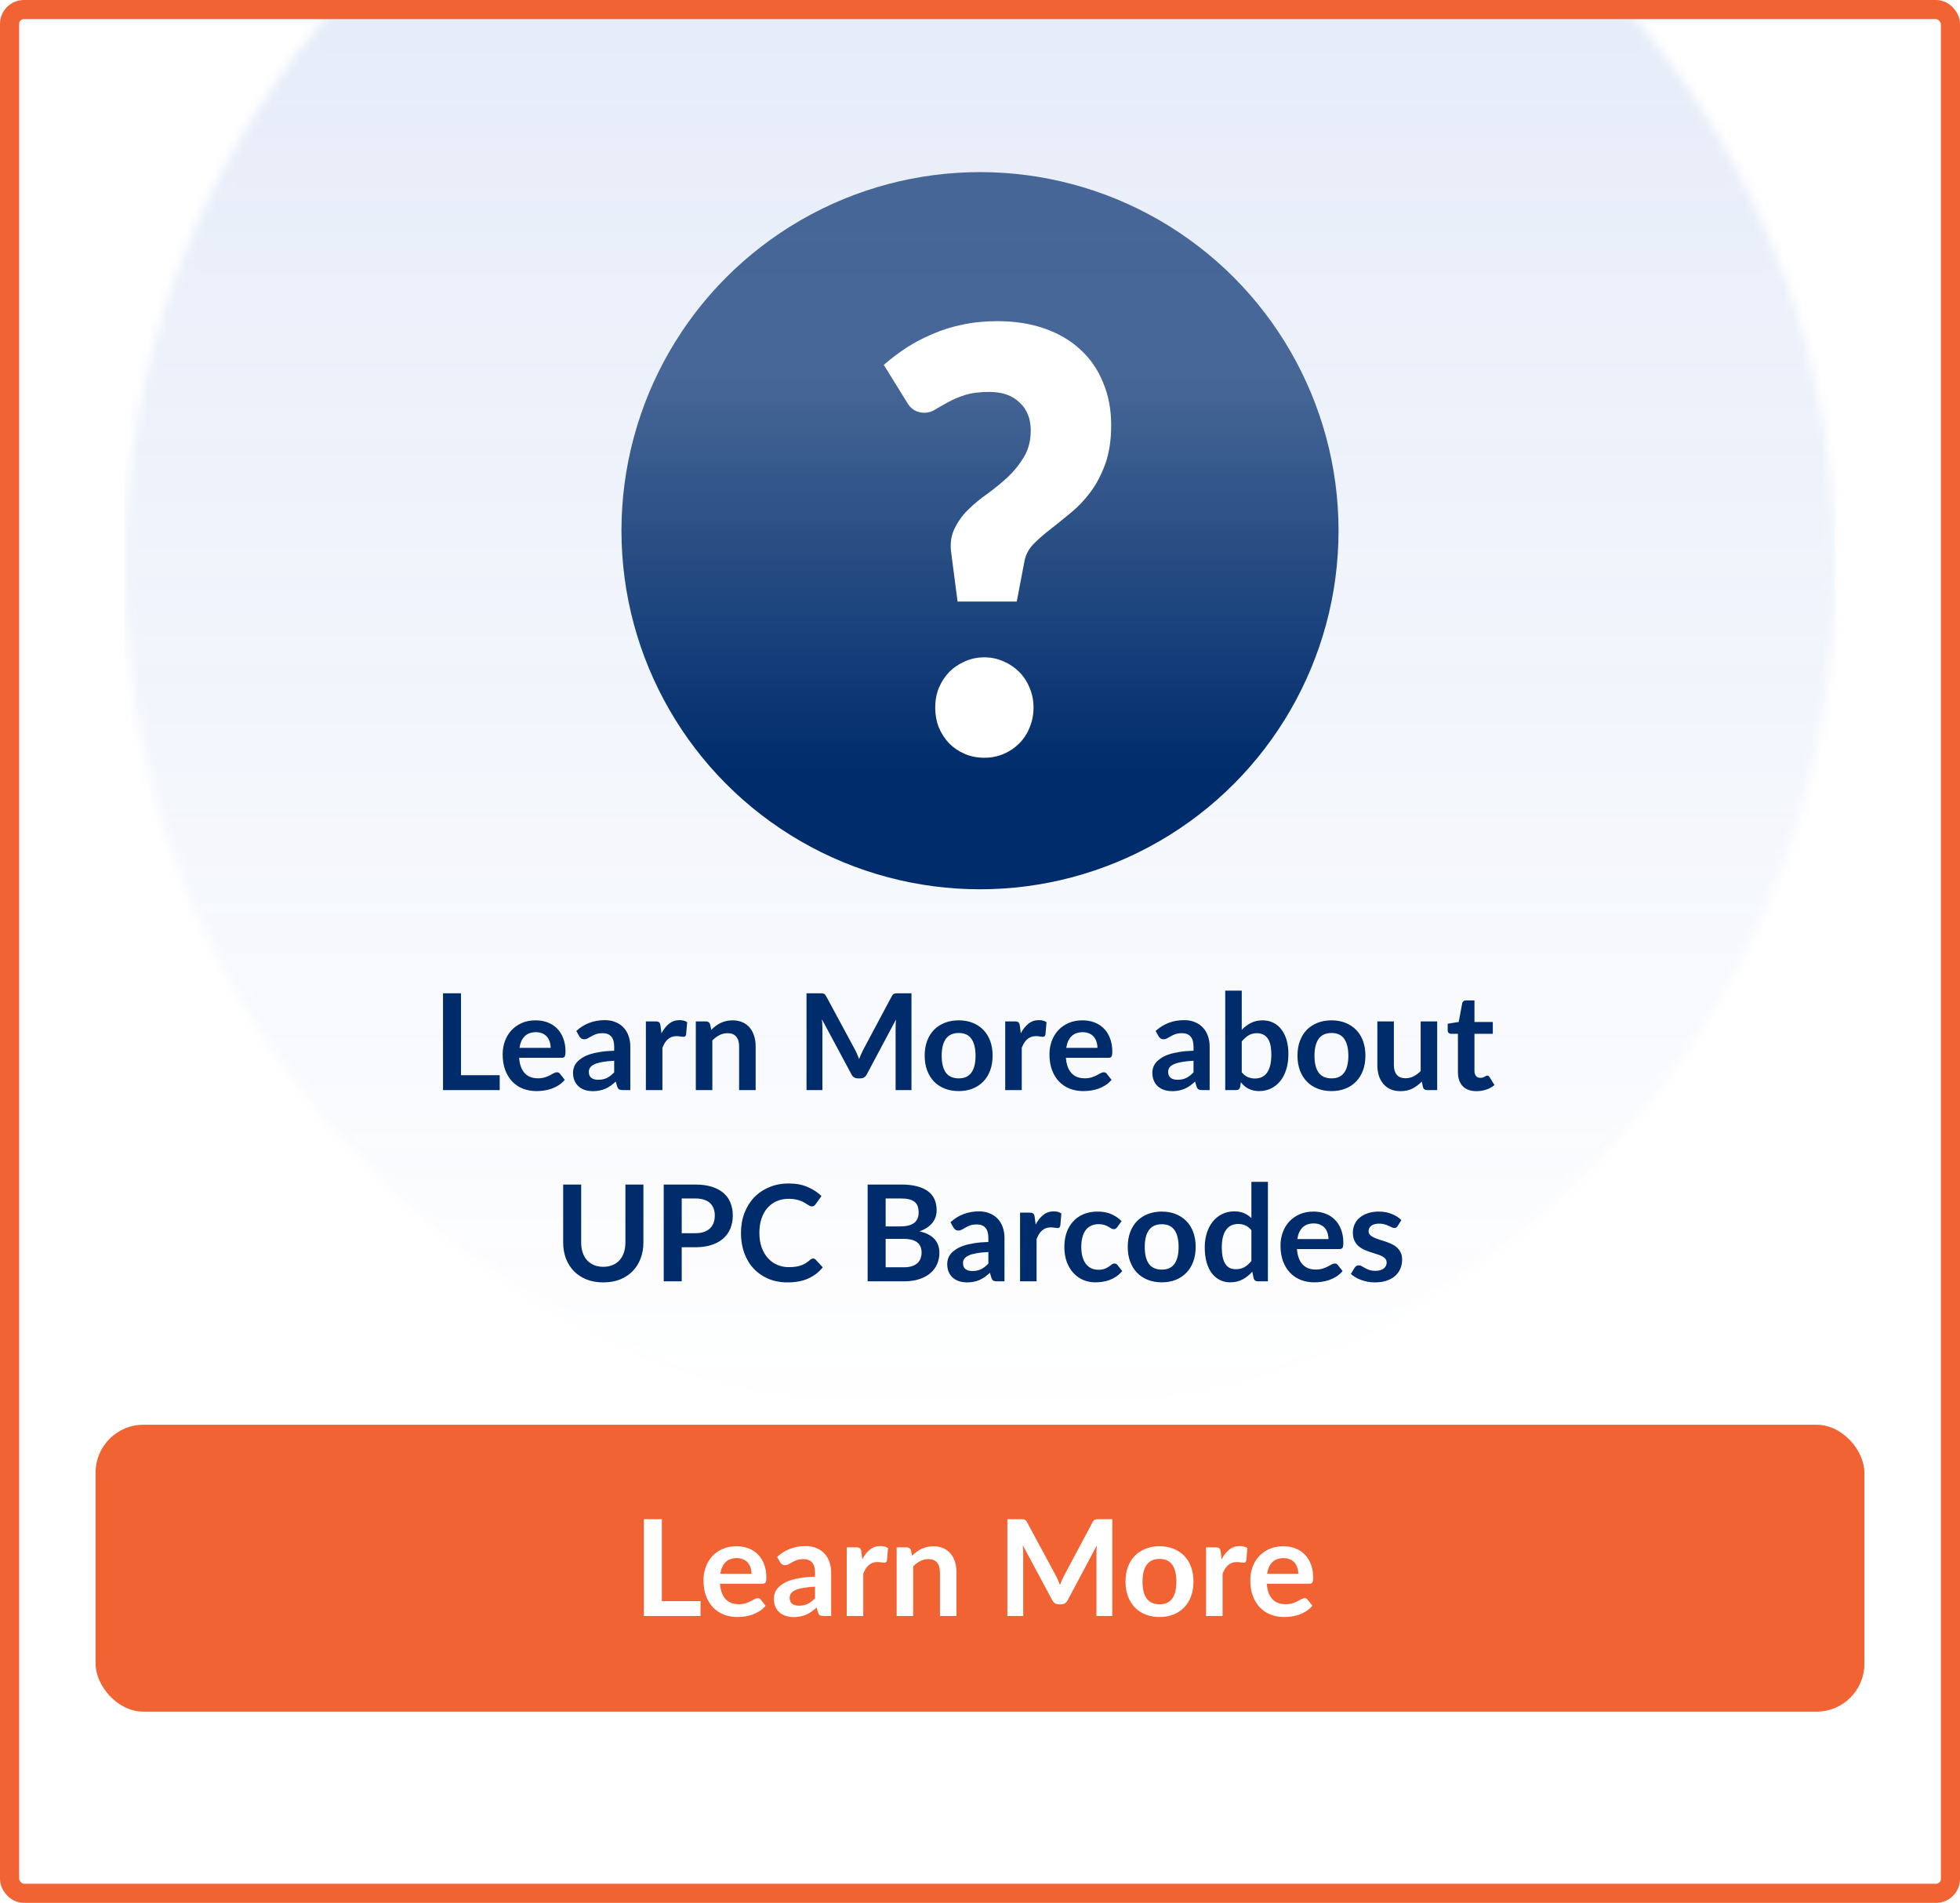
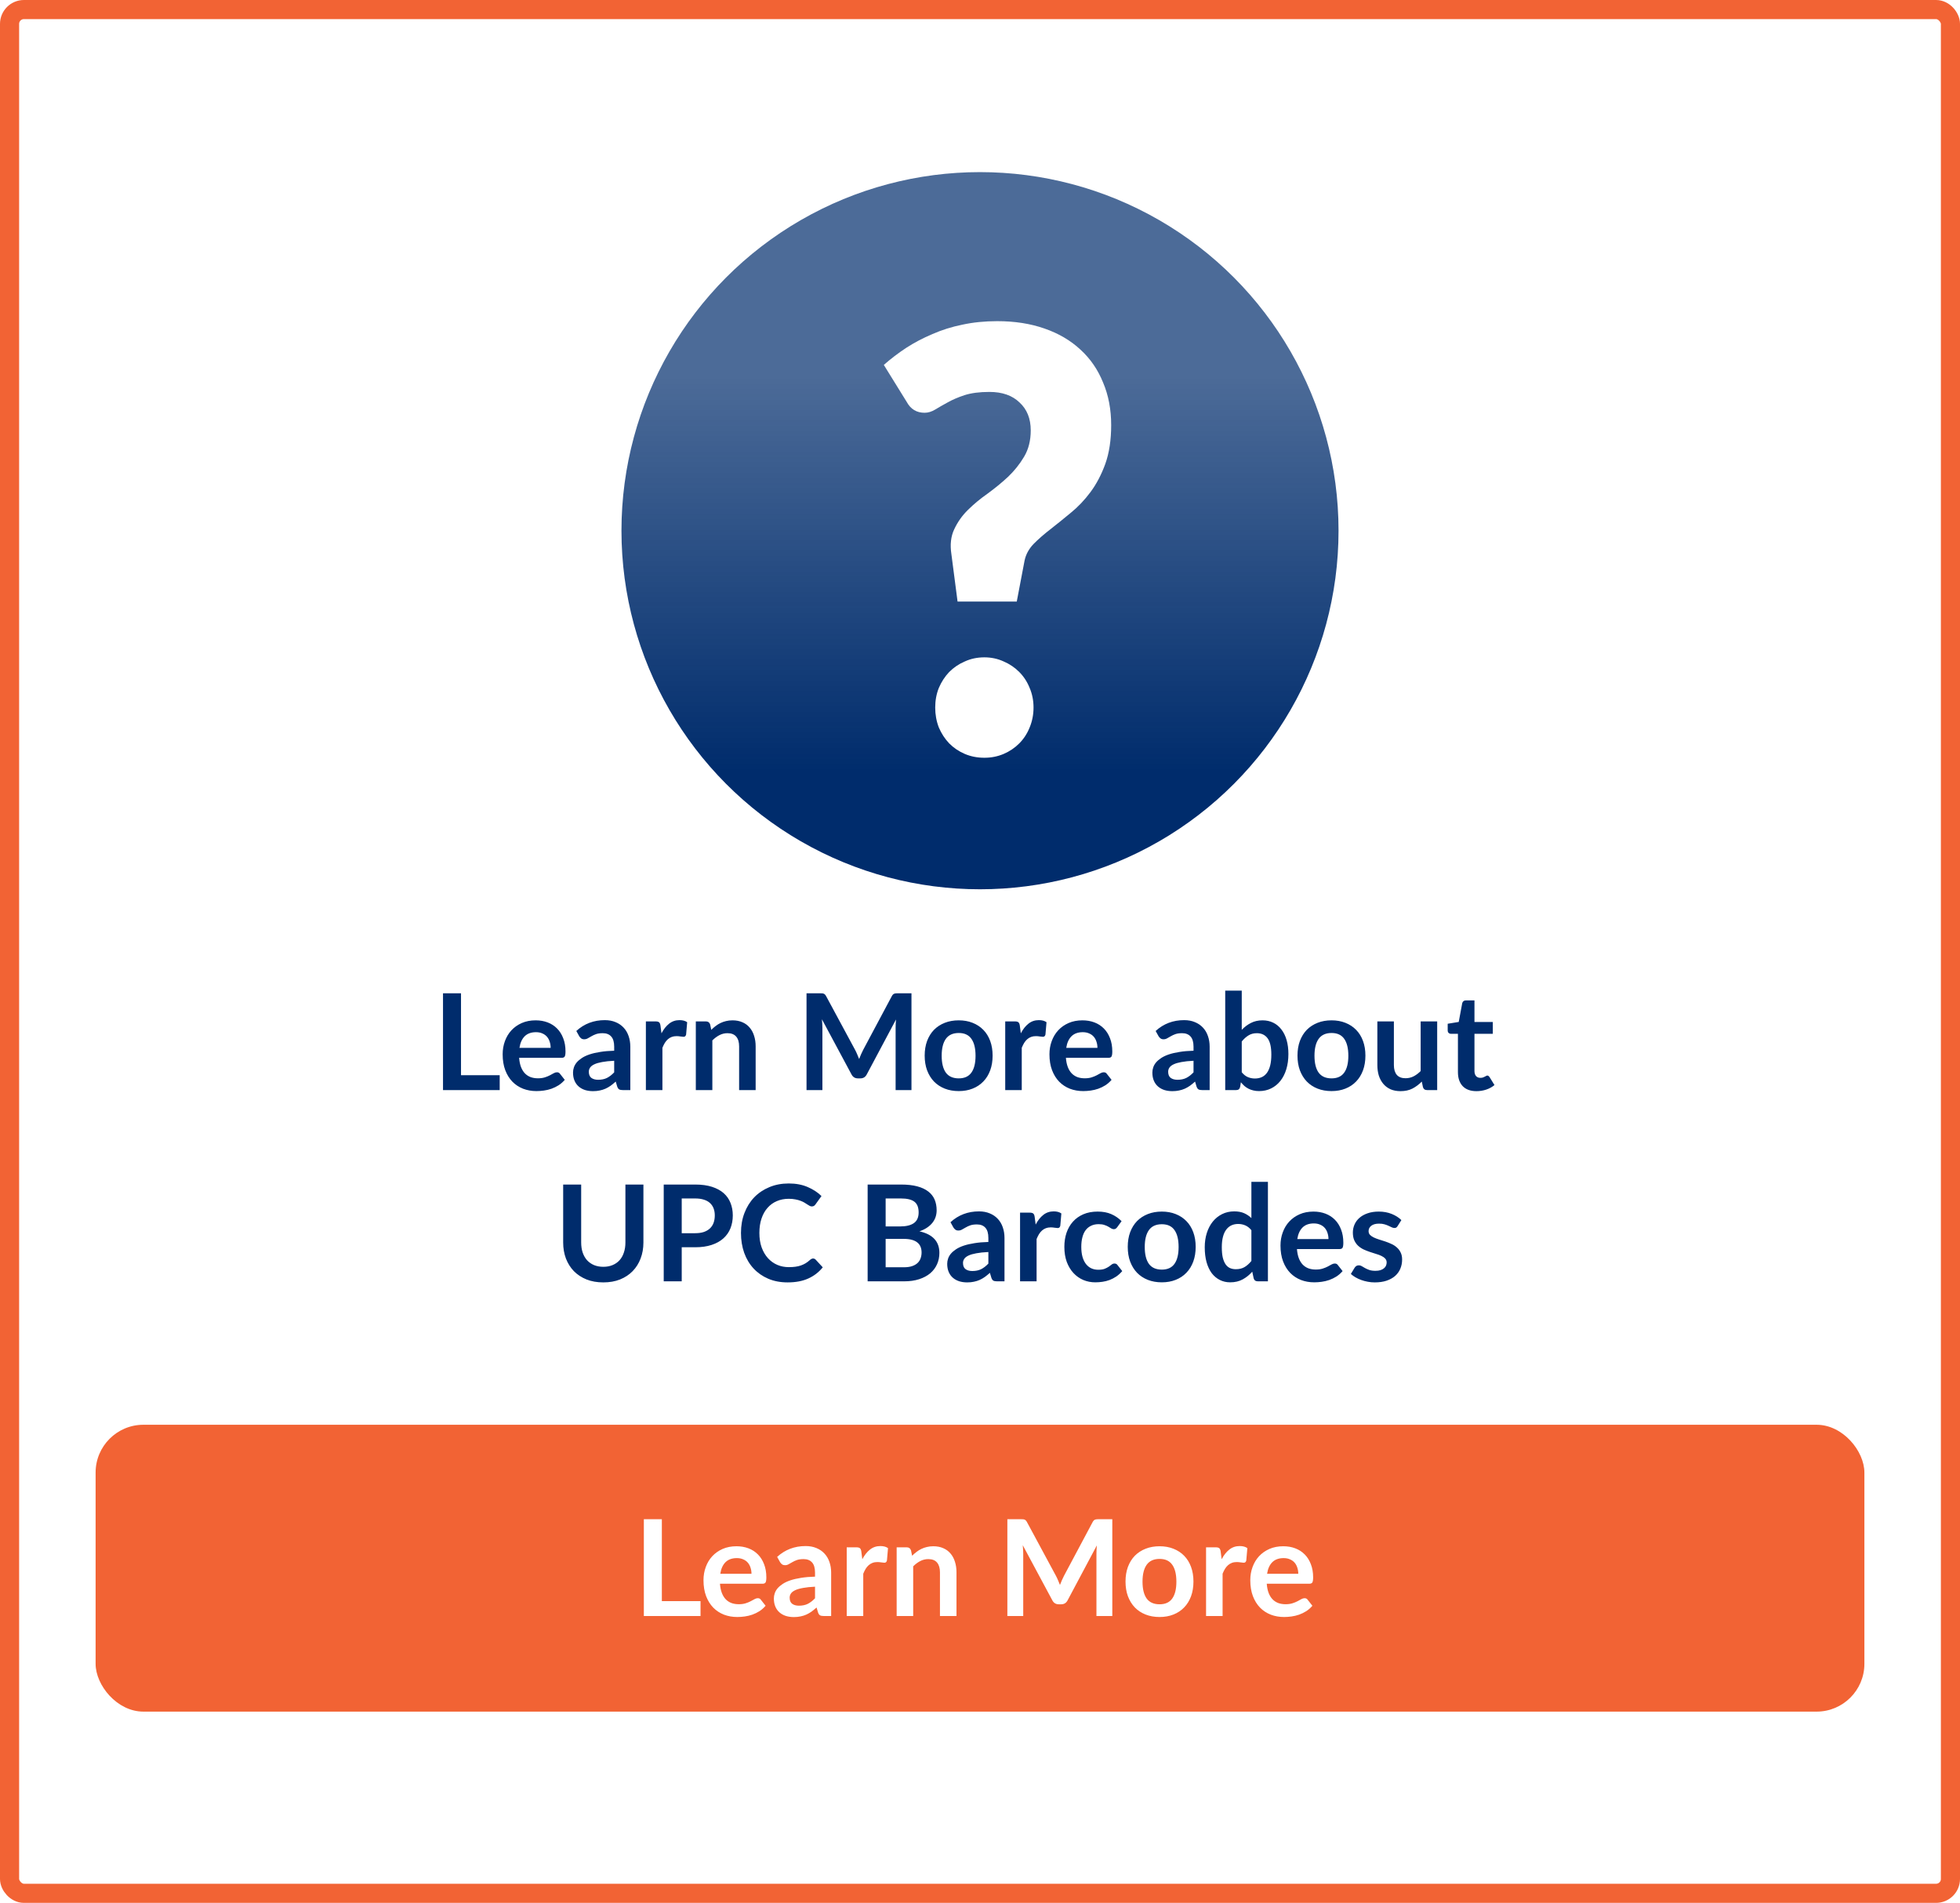
<svg xmlns="http://www.w3.org/2000/svg" width="205" height="199" viewBox="0 0 205 199" fill="none">
  <rect width="205" height="199" fill="white" />
  <mask id="mask0_374_1092" style="mask-type:alpha" maskUnits="userSpaceOnUse" x="0" y="0" width="205" height="199">
-     <rect x="1" y="1" width="203" height="197" rx="1.5" fill="white" stroke="#002C6C" stroke-width="2" />
-   </mask>
+     </mask>
  <g mask="url(#mask0_374_1092)">
    <g opacity="0.15">
      <mask id="mask1_374_1092" style="mask-type:alpha" maskUnits="userSpaceOnUse" x="13" y="-30" width="179" height="179">
-         <circle cx="89.5" cy="89.5" r="89.5" transform="matrix(-4.37114e-08 1 1 4.37114e-08 13 -30)" fill="#3366CC" />
-       </mask>
+         </mask>
      <g mask="url(#mask1_374_1092)">
-         <path d="M13 149L13 -30L192 -30L192 149L13 149Z" fill="url(#paint0_linear_374_1092)" />
+         <path d="M13 149L13 -30L192 -30L192 149L13 149" fill="url(#paint0_linear_374_1092)" />
      </g>
    </g>
  </g>
  <path d="M52.264 112.446V114H46.335V103.878H48.218V112.446H52.264ZM57.593 109.583C57.593 109.359 57.561 109.149 57.495 108.953C57.435 108.752 57.341 108.577 57.215 108.428C57.089 108.279 56.928 108.162 56.732 108.078C56.541 107.989 56.317 107.945 56.06 107.945C55.561 107.945 55.167 108.087 54.877 108.372C54.593 108.657 54.411 109.06 54.331 109.583H57.593ZM54.296 110.626C54.324 110.995 54.39 111.314 54.492 111.585C54.595 111.851 54.73 112.073 54.898 112.25C55.066 112.423 55.265 112.553 55.493 112.642C55.727 112.726 55.983 112.768 56.263 112.768C56.543 112.768 56.784 112.735 56.984 112.67C57.19 112.605 57.367 112.532 57.516 112.453C57.67 112.374 57.803 112.301 57.915 112.236C58.032 112.171 58.144 112.138 58.251 112.138C58.396 112.138 58.503 112.192 58.573 112.299L59.07 112.929C58.879 113.153 58.664 113.342 58.426 113.496C58.188 113.645 57.939 113.767 57.677 113.86C57.421 113.949 57.157 114.012 56.886 114.049C56.62 114.086 56.361 114.105 56.109 114.105C55.61 114.105 55.146 114.023 54.716 113.86C54.287 113.692 53.914 113.447 53.596 113.125C53.279 112.798 53.029 112.397 52.847 111.921C52.665 111.44 52.574 110.885 52.574 110.255C52.574 109.765 52.654 109.305 52.812 108.876C52.971 108.442 53.197 108.066 53.491 107.749C53.79 107.427 54.152 107.173 54.576 106.986C55.006 106.799 55.489 106.706 56.025 106.706C56.478 106.706 56.896 106.778 57.278 106.923C57.661 107.068 57.99 107.28 58.265 107.56C58.541 107.835 58.755 108.176 58.909 108.582C59.068 108.983 59.147 109.443 59.147 109.961C59.147 110.222 59.119 110.4 59.063 110.493C59.007 110.582 58.9 110.626 58.741 110.626H54.296ZM64.239 110.934C63.739 110.957 63.319 111.002 62.979 111.067C62.638 111.128 62.365 111.207 62.16 111.305C61.955 111.403 61.807 111.517 61.719 111.648C61.63 111.779 61.586 111.921 61.586 112.075C61.586 112.378 61.675 112.595 61.852 112.726C62.034 112.857 62.27 112.922 62.559 112.922C62.913 112.922 63.219 112.859 63.476 112.733C63.737 112.602 63.992 112.406 64.239 112.145V110.934ZM60.277 107.819C61.103 107.063 62.097 106.685 63.259 106.685C63.679 106.685 64.055 106.755 64.386 106.895C64.717 107.03 64.997 107.222 65.226 107.469C65.454 107.712 65.627 108.003 65.744 108.344C65.865 108.685 65.926 109.058 65.926 109.464V114H65.142C64.978 114 64.853 113.977 64.764 113.93C64.675 113.879 64.605 113.778 64.554 113.629L64.4 113.111C64.218 113.274 64.04 113.419 63.868 113.545C63.695 113.666 63.516 113.769 63.329 113.853C63.142 113.937 62.941 114 62.727 114.042C62.517 114.089 62.283 114.112 62.027 114.112C61.724 114.112 61.444 114.072 61.187 113.993C60.93 113.909 60.709 113.785 60.522 113.622C60.335 113.459 60.191 113.256 60.088 113.013C59.985 112.77 59.934 112.488 59.934 112.166C59.934 111.984 59.964 111.804 60.025 111.627C60.086 111.445 60.184 111.272 60.319 111.109C60.459 110.946 60.639 110.792 60.858 110.647C61.077 110.502 61.346 110.376 61.663 110.269C61.985 110.162 62.358 110.075 62.783 110.01C63.208 109.94 63.693 109.898 64.239 109.884V109.464C64.239 108.983 64.136 108.629 63.931 108.4C63.725 108.167 63.429 108.05 63.042 108.05C62.762 108.05 62.529 108.083 62.342 108.148C62.16 108.213 61.999 108.288 61.859 108.372C61.719 108.451 61.59 108.524 61.474 108.589C61.362 108.654 61.236 108.687 61.096 108.687C60.974 108.687 60.872 108.657 60.788 108.596C60.704 108.531 60.636 108.456 60.585 108.372L60.277 107.819ZM69.185 108.064C69.409 107.635 69.675 107.299 69.983 107.056C70.291 106.809 70.655 106.685 71.075 106.685C71.406 106.685 71.672 106.757 71.873 106.902L71.761 108.197C71.738 108.281 71.703 108.342 71.656 108.379C71.614 108.412 71.556 108.428 71.481 108.428C71.411 108.428 71.306 108.416 71.166 108.393C71.031 108.37 70.898 108.358 70.767 108.358C70.576 108.358 70.406 108.386 70.256 108.442C70.107 108.498 69.972 108.58 69.85 108.687C69.734 108.79 69.629 108.916 69.535 109.065C69.447 109.214 69.362 109.385 69.283 109.576V114H67.554V106.818H68.569C68.746 106.818 68.87 106.851 68.94 106.916C69.01 106.977 69.057 107.089 69.08 107.252L69.185 108.064ZM74.394 107.7C74.538 107.555 74.69 107.422 74.849 107.301C75.012 107.175 75.183 107.07 75.36 106.986C75.542 106.897 75.736 106.83 75.941 106.783C76.146 106.732 76.37 106.706 76.613 106.706C77.005 106.706 77.353 106.774 77.656 106.909C77.959 107.04 78.211 107.226 78.412 107.469C78.617 107.707 78.771 107.994 78.874 108.33C78.981 108.661 79.035 109.028 79.035 109.429V114H77.306V109.429C77.306 108.99 77.206 108.652 77.005 108.414C76.804 108.171 76.499 108.05 76.088 108.05C75.789 108.05 75.509 108.118 75.248 108.253C74.987 108.388 74.739 108.573 74.506 108.806V114H72.777V106.818H73.834C74.058 106.818 74.205 106.923 74.275 107.133L74.394 107.7ZM95.332 103.878V114H93.674V107.462C93.674 107.201 93.688 106.918 93.716 106.615L90.656 112.362C90.512 112.637 90.29 112.775 89.992 112.775H89.725C89.427 112.775 89.205 112.637 89.061 112.362L85.966 106.594C85.981 106.748 85.992 106.9 86.001 107.049C86.011 107.198 86.016 107.336 86.016 107.462V114H84.356V103.878H85.778C85.862 103.878 85.934 103.88 85.995 103.885C86.055 103.89 86.109 103.901 86.156 103.92C86.207 103.939 86.251 103.969 86.288 104.011C86.331 104.053 86.37 104.109 86.407 104.179L89.439 109.8C89.518 109.949 89.59 110.103 89.656 110.262C89.725 110.421 89.793 110.584 89.859 110.752C89.924 110.579 89.992 110.414 90.061 110.255C90.132 110.092 90.206 109.935 90.285 109.786L93.275 104.179C93.312 104.109 93.352 104.053 93.394 104.011C93.436 103.969 93.48 103.939 93.526 103.92C93.578 103.901 93.634 103.89 93.695 103.885C93.755 103.88 93.828 103.878 93.912 103.878H95.332ZM100.277 106.706C100.809 106.706 101.292 106.792 101.726 106.965C102.165 107.138 102.538 107.383 102.846 107.7C103.159 108.017 103.399 108.405 103.567 108.862C103.735 109.319 103.819 109.83 103.819 110.395C103.819 110.964 103.735 111.478 103.567 111.935C103.399 112.392 103.159 112.782 102.846 113.104C102.538 113.426 102.165 113.673 101.726 113.846C101.292 114.019 100.809 114.105 100.277 114.105C99.74 114.105 99.253 114.019 98.814 113.846C98.376 113.673 98 113.426 97.687 113.104C97.379 112.782 97.139 112.392 96.966 111.935C96.798 111.478 96.714 110.964 96.714 110.395C96.714 109.83 96.798 109.319 96.966 108.862C97.139 108.405 97.379 108.017 97.687 107.7C98 107.383 98.376 107.138 98.814 106.965C99.253 106.792 99.74 106.706 100.277 106.706ZM100.277 112.775C100.874 112.775 101.315 112.574 101.6 112.173C101.889 111.772 102.034 111.184 102.034 110.409C102.034 109.634 101.889 109.044 101.6 108.638C101.315 108.232 100.874 108.029 100.277 108.029C99.671 108.029 99.22 108.234 98.926 108.645C98.637 109.051 98.492 109.639 98.492 110.409C98.492 111.179 98.637 111.767 98.926 112.173C99.22 112.574 99.671 112.775 100.277 112.775ZM106.769 108.064C106.993 107.635 107.259 107.299 107.567 107.056C107.875 106.809 108.239 106.685 108.659 106.685C108.991 106.685 109.257 106.757 109.457 106.902L109.345 108.197C109.322 108.281 109.287 108.342 109.24 108.379C109.198 108.412 109.14 108.428 109.065 108.428C108.995 108.428 108.89 108.416 108.75 108.393C108.615 108.37 108.482 108.358 108.351 108.358C108.16 108.358 107.99 108.386 107.84 108.442C107.691 108.498 107.556 108.58 107.434 108.687C107.318 108.79 107.213 108.916 107.119 109.065C107.031 109.214 106.947 109.385 106.867 109.576V114H105.138V106.818H106.153C106.331 106.818 106.454 106.851 106.524 106.916C106.594 106.977 106.641 107.089 106.664 107.252L106.769 108.064ZM114.783 109.583C114.783 109.359 114.75 109.149 114.685 108.953C114.624 108.752 114.531 108.577 114.405 108.428C114.279 108.279 114.118 108.162 113.922 108.078C113.73 107.989 113.506 107.945 113.25 107.945C112.75 107.945 112.356 108.087 112.067 108.372C111.782 108.657 111.6 109.06 111.521 109.583H114.783ZM111.486 110.626C111.514 110.995 111.579 111.314 111.682 111.585C111.784 111.851 111.92 112.073 112.088 112.25C112.256 112.423 112.454 112.553 112.683 112.642C112.916 112.726 113.173 112.768 113.453 112.768C113.733 112.768 113.973 112.735 114.174 112.67C114.379 112.605 114.556 112.532 114.706 112.453C114.86 112.374 114.993 112.301 115.105 112.236C115.221 112.171 115.333 112.138 115.441 112.138C115.585 112.138 115.693 112.192 115.763 112.299L116.26 112.929C116.068 113.153 115.854 113.342 115.616 113.496C115.378 113.645 115.128 113.767 114.867 113.86C114.61 113.949 114.346 114.012 114.076 114.049C113.81 114.086 113.551 114.105 113.299 114.105C112.799 114.105 112.335 114.023 111.906 113.86C111.476 113.692 111.103 113.447 110.786 113.125C110.468 112.798 110.219 112.397 110.037 111.921C109.855 111.44 109.764 110.885 109.764 110.255C109.764 109.765 109.843 109.305 110.002 108.876C110.16 108.442 110.387 108.066 110.681 107.749C110.979 107.427 111.341 107.173 111.766 106.986C112.195 106.799 112.678 106.706 113.215 106.706C113.667 106.706 114.085 106.778 114.468 106.923C114.85 107.068 115.179 107.28 115.455 107.56C115.73 107.835 115.945 108.176 116.099 108.582C116.257 108.983 116.337 109.443 116.337 109.961C116.337 110.222 116.309 110.4 116.253 110.493C116.197 110.582 116.089 110.626 115.931 110.626H111.486ZM124.833 110.934C124.333 110.957 123.913 111.002 123.573 111.067C123.232 111.128 122.959 111.207 122.754 111.305C122.548 111.403 122.401 111.517 122.313 111.648C122.224 111.779 122.18 111.921 122.18 112.075C122.18 112.378 122.268 112.595 122.446 112.726C122.628 112.857 122.863 112.922 123.153 112.922C123.507 112.922 123.813 112.859 124.07 112.733C124.331 112.602 124.585 112.406 124.833 112.145V110.934ZM120.871 107.819C121.697 107.063 122.691 106.685 123.853 106.685C124.273 106.685 124.648 106.755 124.98 106.895C125.311 107.03 125.591 107.222 125.82 107.469C126.048 107.712 126.221 108.003 126.338 108.344C126.459 108.685 126.52 109.058 126.52 109.464V114H125.736C125.572 114 125.446 113.977 125.358 113.93C125.269 113.879 125.199 113.778 125.148 113.629L124.994 113.111C124.812 113.274 124.634 113.419 124.462 113.545C124.289 113.666 124.109 113.769 123.923 113.853C123.736 113.937 123.535 114 123.321 114.042C123.111 114.089 122.877 114.112 122.621 114.112C122.317 114.112 122.037 114.072 121.781 113.993C121.524 113.909 121.302 113.785 121.116 113.622C120.929 113.459 120.784 113.256 120.682 113.013C120.579 112.77 120.528 112.488 120.528 112.166C120.528 111.984 120.558 111.804 120.619 111.627C120.679 111.445 120.777 111.272 120.913 111.109C121.053 110.946 121.232 110.792 121.452 110.647C121.671 110.502 121.939 110.376 122.257 110.269C122.579 110.162 122.952 110.075 123.377 110.01C123.801 109.94 124.287 109.898 124.833 109.884V109.464C124.833 108.983 124.73 108.629 124.525 108.4C124.319 108.167 124.023 108.05 123.636 108.05C123.356 108.05 123.122 108.083 122.936 108.148C122.754 108.213 122.593 108.288 122.453 108.372C122.313 108.451 122.184 108.524 122.068 108.589C121.956 108.654 121.83 108.687 121.69 108.687C121.568 108.687 121.466 108.657 121.382 108.596C121.298 108.531 121.23 108.456 121.179 108.372L120.871 107.819ZM129.877 112.138C130.073 112.376 130.285 112.544 130.514 112.642C130.747 112.74 130.992 112.789 131.249 112.789C131.515 112.789 131.753 112.742 131.963 112.649C132.178 112.551 132.36 112.402 132.509 112.201C132.658 111.996 132.773 111.737 132.852 111.424C132.931 111.107 132.971 110.729 132.971 110.29C132.971 109.501 132.84 108.932 132.579 108.582C132.318 108.227 131.942 108.05 131.452 108.05C131.121 108.05 130.831 108.127 130.584 108.281C130.337 108.43 130.101 108.643 129.877 108.918V112.138ZM129.877 107.7C130.166 107.397 130.486 107.156 130.836 106.979C131.191 106.797 131.594 106.706 132.047 106.706C132.462 106.706 132.836 106.788 133.167 106.951C133.503 107.114 133.788 107.35 134.021 107.658C134.259 107.961 134.441 108.33 134.567 108.764C134.693 109.198 134.756 109.686 134.756 110.227C134.756 110.81 134.684 111.34 134.539 111.816C134.394 112.292 134.187 112.7 133.916 113.041C133.65 113.377 133.328 113.638 132.95 113.825C132.572 114.012 132.152 114.105 131.69 114.105C131.466 114.105 131.263 114.082 131.081 114.035C130.899 113.993 130.731 113.932 130.577 113.853C130.423 113.774 130.281 113.678 130.15 113.566C130.024 113.449 129.903 113.321 129.786 113.181L129.709 113.664C129.681 113.785 129.632 113.872 129.562 113.923C129.497 113.974 129.406 114 129.289 114H128.148V103.598H129.877V107.7ZM139.269 106.706C139.801 106.706 140.284 106.792 140.718 106.965C141.157 107.138 141.53 107.383 141.838 107.7C142.151 108.017 142.391 108.405 142.559 108.862C142.727 109.319 142.811 109.83 142.811 110.395C142.811 110.964 142.727 111.478 142.559 111.935C142.391 112.392 142.151 112.782 141.838 113.104C141.53 113.426 141.157 113.673 140.718 113.846C140.284 114.019 139.801 114.105 139.269 114.105C138.733 114.105 138.245 114.019 137.806 113.846C137.368 113.673 136.992 113.426 136.679 113.104C136.371 112.782 136.131 112.392 135.958 111.935C135.79 111.478 135.706 110.964 135.706 110.395C135.706 109.83 135.79 109.319 135.958 108.862C136.131 108.405 136.371 108.017 136.679 107.7C136.992 107.383 137.368 107.138 137.806 106.965C138.245 106.792 138.733 106.706 139.269 106.706ZM139.269 112.775C139.867 112.775 140.308 112.574 140.592 112.173C140.882 111.772 141.026 111.184 141.026 110.409C141.026 109.634 140.882 109.044 140.592 108.638C140.308 108.232 139.867 108.029 139.269 108.029C138.663 108.029 138.212 108.234 137.918 108.645C137.629 109.051 137.484 109.639 137.484 110.409C137.484 111.179 137.629 111.767 137.918 112.173C138.212 112.574 138.663 112.775 139.269 112.775ZM150.318 106.818V114H149.261C149.033 114 148.888 113.895 148.827 113.685L148.708 113.111C148.414 113.41 148.09 113.652 147.735 113.839C147.381 114.021 146.963 114.112 146.482 114.112C146.09 114.112 145.743 114.047 145.439 113.916C145.141 113.781 144.889 113.592 144.683 113.349C144.478 113.106 144.322 112.819 144.214 112.488C144.112 112.152 144.06 111.783 144.06 111.382V106.818H145.789V111.382C145.789 111.821 145.89 112.161 146.09 112.404C146.296 112.642 146.601 112.761 147.007 112.761C147.306 112.761 147.586 112.696 147.847 112.565C148.109 112.43 148.356 112.245 148.589 112.012V106.818H150.318ZM154.427 114.112C153.801 114.112 153.321 113.937 152.985 113.587C152.653 113.232 152.488 112.745 152.488 112.124V108.113H151.753C151.659 108.113 151.58 108.083 151.515 108.022C151.449 107.961 151.417 107.87 151.417 107.749V107.063L152.572 106.874L152.936 104.914C152.959 104.821 153.003 104.748 153.069 104.697C153.134 104.646 153.218 104.62 153.321 104.62H154.217V106.881H156.135V108.113H154.217V112.005C154.217 112.229 154.27 112.404 154.378 112.53C154.49 112.656 154.641 112.719 154.833 112.719C154.94 112.719 155.029 112.707 155.099 112.684C155.173 112.656 155.236 112.628 155.288 112.6C155.344 112.572 155.393 112.546 155.435 112.523C155.477 112.495 155.519 112.481 155.561 112.481C155.612 112.481 155.654 112.495 155.687 112.523C155.719 112.546 155.754 112.584 155.792 112.635L156.31 113.475C156.058 113.685 155.768 113.844 155.442 113.951C155.115 114.058 154.777 114.112 154.427 114.112ZM63.103 132.481C63.467 132.481 63.792 132.42 64.076 132.299C64.366 132.178 64.608 132.007 64.804 131.788C65 131.569 65.15 131.303 65.252 130.99C65.36 130.677 65.413 130.327 65.413 129.94V123.878H67.296V129.94C67.296 130.542 67.198 131.1 67.002 131.613C66.811 132.122 66.533 132.563 66.169 132.936C65.81 133.305 65.371 133.594 64.853 133.804C64.335 134.009 63.752 134.112 63.103 134.112C62.45 134.112 61.864 134.009 61.346 133.804C60.828 133.594 60.387 133.305 60.023 132.936C59.664 132.563 59.386 132.122 59.19 131.613C58.999 131.1 58.903 130.542 58.903 129.94V123.878H60.786V129.933C60.786 130.32 60.838 130.67 60.94 130.983C61.048 131.296 61.199 131.564 61.395 131.788C61.596 132.007 61.839 132.178 62.123 132.299C62.413 132.42 62.739 132.481 63.103 132.481ZM72.71 128.967C73.055 128.967 73.356 128.925 73.613 128.841C73.87 128.752 74.082 128.629 74.25 128.47C74.423 128.307 74.551 128.111 74.635 127.882C74.719 127.649 74.761 127.39 74.761 127.105C74.761 126.834 74.719 126.589 74.635 126.37C74.551 126.151 74.425 125.964 74.257 125.81C74.089 125.656 73.877 125.539 73.62 125.46C73.363 125.376 73.06 125.334 72.71 125.334H71.303V128.967H72.71ZM72.71 123.878C73.387 123.878 73.972 123.957 74.467 124.116C74.962 124.275 75.37 124.496 75.692 124.781C76.014 125.066 76.252 125.406 76.406 125.803C76.565 126.2 76.644 126.634 76.644 127.105C76.644 127.595 76.562 128.045 76.399 128.456C76.236 128.862 75.991 129.212 75.664 129.506C75.337 129.8 74.927 130.029 74.432 130.192C73.942 130.355 73.368 130.437 72.71 130.437H71.303V134H69.42V123.878H72.71ZM85.039 131.613C85.142 131.613 85.233 131.653 85.312 131.732L86.054 132.537C85.643 133.046 85.137 133.435 84.535 133.706C83.938 133.977 83.219 134.112 82.379 134.112C81.628 134.112 80.951 133.984 80.349 133.727C79.752 133.47 79.241 133.113 78.816 132.656C78.391 132.199 78.065 131.653 77.836 131.018C77.612 130.383 77.5 129.69 77.5 128.939C77.5 128.178 77.621 127.483 77.864 126.853C78.107 126.218 78.447 125.672 78.886 125.215C79.329 124.758 79.857 124.403 80.468 124.151C81.079 123.894 81.756 123.766 82.498 123.766C83.235 123.766 83.889 123.887 84.458 124.13C85.032 124.373 85.52 124.69 85.921 125.082L85.291 125.957C85.254 126.013 85.205 126.062 85.144 126.104C85.088 126.146 85.009 126.167 84.906 126.167C84.836 126.167 84.764 126.148 84.689 126.111C84.614 126.069 84.533 126.02 84.444 125.964C84.355 125.903 84.253 125.838 84.136 125.768C84.019 125.698 83.884 125.635 83.73 125.579C83.576 125.518 83.396 125.469 83.191 125.432C82.99 125.39 82.757 125.369 82.491 125.369C82.038 125.369 81.623 125.451 81.245 125.614C80.872 125.773 80.55 126.006 80.279 126.314C80.008 126.617 79.798 126.991 79.649 127.434C79.5 127.873 79.425 128.374 79.425 128.939C79.425 129.508 79.504 130.015 79.663 130.458C79.826 130.901 80.046 131.275 80.321 131.578C80.596 131.881 80.921 132.115 81.294 132.278C81.667 132.437 82.069 132.516 82.498 132.516C82.755 132.516 82.986 132.502 83.191 132.474C83.401 132.446 83.592 132.402 83.765 132.341C83.942 132.28 84.108 132.203 84.262 132.11C84.421 132.012 84.577 131.893 84.731 131.753C84.778 131.711 84.827 131.678 84.878 131.655C84.929 131.627 84.983 131.613 85.039 131.613ZM94.535 132.53C94.885 132.53 95.179 132.488 95.417 132.404C95.655 132.32 95.844 132.208 95.984 132.068C96.129 131.928 96.231 131.765 96.292 131.578C96.357 131.391 96.39 131.193 96.39 130.983C96.39 130.764 96.355 130.568 96.285 130.395C96.215 130.218 96.105 130.068 95.956 129.947C95.807 129.821 95.613 129.725 95.375 129.66C95.142 129.595 94.859 129.562 94.528 129.562H92.631V132.53H94.535ZM92.631 125.334V128.26H94.129C94.773 128.26 95.258 128.143 95.585 127.91C95.916 127.677 96.082 127.306 96.082 126.797C96.082 126.27 95.933 125.894 95.634 125.67C95.335 125.446 94.869 125.334 94.234 125.334H92.631ZM94.234 123.878C94.897 123.878 95.464 123.941 95.935 124.067C96.406 124.193 96.791 124.373 97.09 124.606C97.393 124.839 97.615 125.122 97.755 125.453C97.895 125.784 97.965 126.158 97.965 126.573C97.965 126.811 97.93 127.04 97.86 127.259C97.79 127.474 97.68 127.677 97.531 127.868C97.386 128.055 97.2 128.225 96.971 128.379C96.747 128.533 96.479 128.664 96.166 128.771C97.557 129.084 98.252 129.835 98.252 131.025C98.252 131.454 98.17 131.851 98.007 132.215C97.844 132.579 97.606 132.894 97.293 133.16C96.98 133.421 96.595 133.627 96.138 133.776C95.681 133.925 95.158 134 94.57 134H90.748V123.878H94.234ZM103.375 130.934C102.875 130.957 102.455 131.002 102.115 131.067C101.774 131.128 101.501 131.207 101.296 131.305C101.09 131.403 100.943 131.517 100.855 131.648C100.766 131.779 100.722 131.921 100.722 132.075C100.722 132.378 100.81 132.595 100.988 132.726C101.17 132.857 101.405 132.922 101.695 132.922C102.049 132.922 102.355 132.859 102.612 132.733C102.873 132.602 103.127 132.406 103.375 132.145V130.934ZM99.413 127.819C100.239 127.063 101.233 126.685 102.395 126.685C102.815 126.685 103.19 126.755 103.522 126.895C103.853 127.03 104.133 127.222 104.362 127.469C104.59 127.712 104.763 128.003 104.88 128.344C105.001 128.685 105.062 129.058 105.062 129.464V134H104.278C104.114 134 103.988 133.977 103.9 133.93C103.811 133.879 103.741 133.778 103.69 133.629L103.536 133.111C103.354 133.274 103.176 133.419 103.004 133.545C102.831 133.666 102.651 133.769 102.465 133.853C102.278 133.937 102.077 134 101.863 134.042C101.653 134.089 101.419 134.112 101.163 134.112C100.859 134.112 100.579 134.072 100.323 133.993C100.066 133.909 99.844 133.785 99.658 133.622C99.471 133.459 99.326 133.256 99.224 133.013C99.121 132.77 99.07 132.488 99.07 132.166C99.07 131.984 99.1 131.804 99.161 131.627C99.221 131.445 99.319 131.272 99.455 131.109C99.595 130.946 99.774 130.792 99.994 130.647C100.213 130.502 100.481 130.376 100.799 130.269C101.121 130.162 101.494 130.075 101.919 130.01C102.343 129.94 102.829 129.898 103.375 129.884V129.464C103.375 128.983 103.272 128.629 103.067 128.4C102.861 128.167 102.565 128.05 102.178 128.05C101.898 128.05 101.664 128.083 101.478 128.148C101.296 128.213 101.135 128.288 100.995 128.372C100.855 128.451 100.726 128.524 100.61 128.589C100.498 128.654 100.372 128.687 100.232 128.687C100.11 128.687 100.008 128.657 99.924 128.596C99.84 128.531 99.772 128.456 99.721 128.372L99.413 127.819ZM108.321 128.064C108.545 127.635 108.811 127.299 109.119 127.056C109.427 126.809 109.791 126.685 110.211 126.685C110.542 126.685 110.808 126.757 111.009 126.902L110.897 128.197C110.874 128.281 110.839 128.342 110.792 128.379C110.75 128.412 110.692 128.428 110.617 128.428C110.547 128.428 110.442 128.416 110.302 128.393C110.167 128.37 110.034 128.358 109.903 128.358C109.712 128.358 109.541 128.386 109.392 128.442C109.243 128.498 109.107 128.58 108.986 128.687C108.869 128.79 108.764 128.916 108.671 129.065C108.582 129.214 108.498 129.385 108.419 129.576V134H106.69V126.818H107.705C107.882 126.818 108.006 126.851 108.076 126.916C108.146 126.977 108.193 127.089 108.216 127.252L108.321 128.064ZM116.853 128.337C116.801 128.402 116.75 128.454 116.699 128.491C116.652 128.528 116.582 128.547 116.489 128.547C116.4 128.547 116.314 128.521 116.23 128.47C116.146 128.414 116.045 128.353 115.929 128.288C115.812 128.218 115.672 128.157 115.509 128.106C115.35 128.05 115.152 128.022 114.914 128.022C114.61 128.022 114.344 128.078 114.116 128.19C113.887 128.297 113.696 128.454 113.542 128.659C113.392 128.864 113.28 129.114 113.206 129.408C113.131 129.697 113.094 130.026 113.094 130.395C113.094 130.778 113.133 131.118 113.213 131.417C113.297 131.716 113.416 131.968 113.57 132.173C113.724 132.374 113.91 132.528 114.13 132.635C114.349 132.738 114.596 132.789 114.872 132.789C115.147 132.789 115.369 132.756 115.537 132.691C115.709 132.621 115.854 132.546 115.971 132.467C116.087 132.383 116.188 132.308 116.272 132.243C116.36 132.173 116.458 132.138 116.566 132.138C116.706 132.138 116.811 132.192 116.881 132.299L117.378 132.929C117.186 133.153 116.979 133.342 116.755 133.496C116.531 133.645 116.297 133.767 116.055 133.86C115.817 133.949 115.569 134.012 115.313 134.049C115.061 134.086 114.809 134.105 114.557 134.105C114.113 134.105 113.696 134.023 113.304 133.86C112.912 133.692 112.569 133.449 112.275 133.132C111.981 132.815 111.747 132.427 111.575 131.97C111.407 131.508 111.323 130.983 111.323 130.395C111.323 129.868 111.397 129.38 111.547 128.932C111.701 128.479 111.925 128.09 112.219 127.763C112.513 127.432 112.877 127.173 113.311 126.986C113.745 126.799 114.244 126.706 114.809 126.706C115.345 126.706 115.814 126.792 116.216 126.965C116.622 127.138 116.986 127.385 117.308 127.707L116.853 128.337ZM121.516 126.706C122.048 126.706 122.531 126.792 122.965 126.965C123.404 127.138 123.777 127.383 124.085 127.7C124.398 128.017 124.638 128.405 124.806 128.862C124.974 129.319 125.058 129.83 125.058 130.395C125.058 130.964 124.974 131.478 124.806 131.935C124.638 132.392 124.398 132.782 124.085 133.104C123.777 133.426 123.404 133.673 122.965 133.846C122.531 134.019 122.048 134.105 121.516 134.105C120.98 134.105 120.492 134.019 120.053 133.846C119.615 133.673 119.239 133.426 118.926 133.104C118.618 132.782 118.378 132.392 118.205 131.935C118.037 131.478 117.953 130.964 117.953 130.395C117.953 129.83 118.037 129.319 118.205 128.862C118.378 128.405 118.618 128.017 118.926 127.7C119.239 127.383 119.615 127.138 120.053 126.965C120.492 126.792 120.98 126.706 121.516 126.706ZM121.516 132.775C122.114 132.775 122.555 132.574 122.839 132.173C123.129 131.772 123.273 131.184 123.273 130.409C123.273 129.634 123.129 129.044 122.839 128.638C122.555 128.232 122.114 128.029 121.516 128.029C120.91 128.029 120.459 128.234 120.165 128.645C119.876 129.051 119.731 129.639 119.731 130.409C119.731 131.179 119.876 131.767 120.165 132.173C120.459 132.574 120.91 132.775 121.516 132.775ZM130.885 128.652C130.689 128.414 130.475 128.246 130.241 128.148C130.013 128.05 129.765 128.001 129.499 128.001C129.238 128.001 129.002 128.05 128.792 128.148C128.582 128.246 128.403 128.395 128.253 128.596C128.104 128.792 127.99 129.044 127.91 129.352C127.831 129.655 127.791 130.015 127.791 130.43C127.791 130.85 127.824 131.207 127.889 131.501C127.959 131.79 128.057 132.028 128.183 132.215C128.309 132.397 128.463 132.53 128.645 132.614C128.827 132.693 129.03 132.733 129.254 132.733C129.614 132.733 129.919 132.658 130.171 132.509C130.423 132.36 130.661 132.147 130.885 131.872V128.652ZM132.614 123.598V134H131.557C131.329 134 131.184 133.895 131.123 133.685L130.976 132.992C130.687 133.323 130.353 133.592 129.975 133.797C129.602 134.002 129.166 134.105 128.666 134.105C128.274 134.105 127.915 134.023 127.588 133.86C127.262 133.697 126.979 133.461 126.741 133.153C126.508 132.84 126.326 132.455 126.195 131.998C126.069 131.541 126.006 131.018 126.006 130.43C126.006 129.898 126.079 129.403 126.223 128.946C126.368 128.489 126.576 128.092 126.846 127.756C127.117 127.42 127.441 127.159 127.819 126.972C128.197 126.781 128.622 126.685 129.093 126.685C129.495 126.685 129.838 126.748 130.122 126.874C130.407 127 130.661 127.17 130.885 127.385V123.598H132.614ZM138.948 129.583C138.948 129.359 138.915 129.149 138.85 128.953C138.789 128.752 138.696 128.577 138.57 128.428C138.444 128.279 138.283 128.162 138.087 128.078C137.895 127.989 137.671 127.945 137.415 127.945C136.915 127.945 136.521 128.087 136.232 128.372C135.947 128.657 135.765 129.06 135.686 129.583H138.948ZM135.651 130.626C135.679 130.995 135.744 131.314 135.847 131.585C135.949 131.851 136.085 132.073 136.253 132.25C136.421 132.423 136.619 132.553 136.848 132.642C137.081 132.726 137.338 132.768 137.618 132.768C137.898 132.768 138.138 132.735 138.339 132.67C138.544 132.605 138.721 132.532 138.871 132.453C139.025 132.374 139.158 132.301 139.27 132.236C139.386 132.171 139.498 132.138 139.606 132.138C139.75 132.138 139.858 132.192 139.928 132.299L140.425 132.929C140.233 133.153 140.019 133.342 139.781 133.496C139.543 133.645 139.293 133.767 139.032 133.86C138.775 133.949 138.511 134.012 138.241 134.049C137.975 134.086 137.716 134.105 137.464 134.105C136.964 134.105 136.5 134.023 136.071 133.86C135.641 133.692 135.268 133.447 134.951 133.125C134.633 132.798 134.384 132.397 134.202 131.921C134.02 131.44 133.929 130.885 133.929 130.255C133.929 129.765 134.008 129.305 134.167 128.876C134.325 128.442 134.552 128.066 134.846 127.749C135.144 127.427 135.506 127.173 135.931 126.986C136.36 126.799 136.843 126.706 137.38 126.706C137.832 126.706 138.25 126.778 138.633 126.923C139.015 127.068 139.344 127.28 139.62 127.56C139.895 127.835 140.11 128.176 140.264 128.582C140.422 128.983 140.502 129.443 140.502 129.961C140.502 130.222 140.474 130.4 140.418 130.493C140.362 130.582 140.254 130.626 140.096 130.626H135.651ZM146.181 128.218C146.135 128.293 146.086 128.346 146.034 128.379C145.983 128.407 145.918 128.421 145.838 128.421C145.754 128.421 145.663 128.398 145.565 128.351C145.472 128.304 145.362 128.253 145.236 128.197C145.11 128.136 144.966 128.083 144.802 128.036C144.644 127.989 144.455 127.966 144.235 127.966C143.895 127.966 143.626 128.038 143.43 128.183C143.239 128.328 143.143 128.517 143.143 128.75C143.143 128.904 143.192 129.035 143.29 129.142C143.393 129.245 143.526 129.336 143.689 129.415C143.857 129.494 144.046 129.567 144.256 129.632C144.466 129.693 144.679 129.76 144.893 129.835C145.113 129.91 145.327 129.996 145.537 130.094C145.747 130.187 145.934 130.309 146.097 130.458C146.265 130.603 146.398 130.778 146.496 130.983C146.599 131.188 146.65 131.436 146.65 131.725C146.65 132.07 146.587 132.39 146.461 132.684C146.34 132.973 146.158 133.225 145.915 133.44C145.673 133.65 145.372 133.816 145.012 133.937C144.658 134.054 144.247 134.112 143.78 134.112C143.533 134.112 143.29 134.089 143.052 134.042C142.819 134 142.593 133.939 142.373 133.86C142.159 133.781 141.958 133.687 141.771 133.58C141.589 133.473 141.428 133.356 141.288 133.23L141.687 132.572C141.739 132.493 141.799 132.432 141.869 132.39C141.939 132.348 142.028 132.327 142.135 132.327C142.243 132.327 142.343 132.357 142.436 132.418C142.534 132.479 142.646 132.544 142.772 132.614C142.898 132.684 143.045 132.749 143.213 132.81C143.386 132.871 143.603 132.901 143.864 132.901C144.07 132.901 144.245 132.878 144.389 132.831C144.539 132.78 144.66 132.714 144.753 132.635C144.851 132.556 144.921 132.465 144.963 132.362C145.01 132.255 145.033 132.145 145.033 132.033C145.033 131.865 144.982 131.727 144.879 131.62C144.781 131.513 144.648 131.419 144.48 131.34C144.317 131.261 144.128 131.191 143.913 131.13C143.703 131.065 143.486 130.995 143.262 130.92C143.043 130.845 142.826 130.759 142.611 130.661C142.401 130.558 142.212 130.43 142.044 130.276C141.881 130.122 141.748 129.933 141.645 129.709C141.547 129.485 141.498 129.214 141.498 128.897C141.498 128.603 141.557 128.323 141.673 128.057C141.79 127.791 141.96 127.56 142.184 127.364C142.413 127.163 142.695 127.005 143.031 126.888C143.372 126.767 143.764 126.706 144.207 126.706C144.702 126.706 145.152 126.788 145.558 126.951C145.964 127.114 146.303 127.329 146.573 127.595L146.181 128.218Z" fill="#002C6C" />
  <rect x="10" y="149" width="185" height="30" rx="5" fill="#F26334" />
  <path d="M73.27 167.446V169H67.341V158.878H69.224V167.446H73.27ZM78.599 164.583C78.599 164.359 78.567 164.149 78.501 163.953C78.441 163.752 78.347 163.577 78.221 163.428C78.095 163.279 77.934 163.162 77.738 163.078C77.547 162.989 77.323 162.945 77.066 162.945C76.567 162.945 76.172 163.087 75.883 163.372C75.599 163.657 75.416 164.06 75.337 164.583H78.599ZM75.302 165.626C75.33 165.995 75.395 166.314 75.498 166.585C75.601 166.851 75.736 167.073 75.904 167.25C76.072 167.423 76.27 167.553 76.499 167.642C76.733 167.726 76.989 167.768 77.269 167.768C77.549 167.768 77.79 167.735 77.99 167.67C78.195 167.605 78.373 167.532 78.522 167.453C78.676 167.374 78.809 167.301 78.921 167.236C79.038 167.171 79.15 167.138 79.257 167.138C79.402 167.138 79.509 167.192 79.579 167.299L80.076 167.929C79.885 168.153 79.67 168.342 79.432 168.496C79.194 168.645 78.945 168.767 78.683 168.86C78.427 168.949 78.163 169.012 77.892 169.049C77.626 169.086 77.367 169.105 77.115 169.105C76.616 169.105 76.151 169.023 75.722 168.86C75.293 168.692 74.919 168.447 74.602 168.125C74.285 167.798 74.035 167.397 73.853 166.921C73.671 166.44 73.58 165.885 73.58 165.255C73.58 164.765 73.659 164.305 73.818 163.876C73.977 163.442 74.203 163.066 74.497 162.749C74.796 162.427 75.157 162.173 75.582 161.986C76.011 161.799 76.495 161.706 77.031 161.706C77.484 161.706 77.901 161.778 78.284 161.923C78.667 162.068 78.996 162.28 79.271 162.56C79.546 162.835 79.761 163.176 79.915 163.582C80.074 163.983 80.153 164.443 80.153 164.961C80.153 165.222 80.125 165.4 80.069 165.493C80.013 165.582 79.906 165.626 79.747 165.626H75.302ZM85.245 165.934C84.745 165.957 84.325 166.002 83.985 166.067C83.644 166.128 83.371 166.207 83.166 166.305C82.96 166.403 82.813 166.517 82.725 166.648C82.636 166.779 82.592 166.921 82.592 167.075C82.592 167.378 82.68 167.595 82.858 167.726C83.04 167.857 83.275 167.922 83.565 167.922C83.919 167.922 84.225 167.859 84.482 167.733C84.743 167.602 84.997 167.406 85.245 167.145V165.934ZM81.283 162.819C82.109 162.063 83.103 161.685 84.265 161.685C84.685 161.685 85.06 161.755 85.392 161.895C85.723 162.03 86.003 162.222 86.232 162.469C86.46 162.712 86.633 163.003 86.75 163.344C86.871 163.685 86.932 164.058 86.932 164.464V169H86.148C85.984 169 85.858 168.977 85.77 168.93C85.681 168.879 85.611 168.778 85.56 168.629L85.406 168.111C85.224 168.274 85.046 168.419 84.874 168.545C84.701 168.666 84.521 168.769 84.335 168.853C84.148 168.937 83.947 169 83.733 169.042C83.523 169.089 83.289 169.112 83.033 169.112C82.729 169.112 82.449 169.072 82.193 168.993C81.936 168.909 81.714 168.785 81.528 168.622C81.341 168.459 81.196 168.256 81.094 168.013C80.991 167.77 80.94 167.488 80.94 167.166C80.94 166.984 80.97 166.804 81.031 166.627C81.091 166.445 81.189 166.272 81.325 166.109C81.465 165.946 81.644 165.792 81.864 165.647C82.083 165.502 82.351 165.376 82.669 165.269C82.991 165.162 83.364 165.075 83.789 165.01C84.213 164.94 84.699 164.898 85.245 164.884V164.464C85.245 163.983 85.142 163.629 84.937 163.4C84.731 163.167 84.435 163.05 84.048 163.05C83.768 163.05 83.534 163.083 83.348 163.148C83.166 163.213 83.005 163.288 82.865 163.372C82.725 163.451 82.596 163.524 82.48 163.589C82.368 163.654 82.242 163.687 82.102 163.687C81.98 163.687 81.878 163.657 81.794 163.596C81.71 163.531 81.642 163.456 81.591 163.372L81.283 162.819ZM90.191 163.064C90.415 162.635 90.681 162.299 90.989 162.056C91.297 161.809 91.661 161.685 92.081 161.685C92.412 161.685 92.678 161.757 92.879 161.902L92.767 163.197C92.744 163.281 92.709 163.342 92.662 163.379C92.62 163.412 92.562 163.428 92.487 163.428C92.417 163.428 92.312 163.416 92.172 163.393C92.037 163.37 91.904 163.358 91.773 163.358C91.582 163.358 91.411 163.386 91.262 163.442C91.113 163.498 90.977 163.58 90.856 163.687C90.739 163.79 90.634 163.916 90.541 164.065C90.452 164.214 90.368 164.385 90.289 164.576V169H88.56V161.818H89.575C89.752 161.818 89.876 161.851 89.946 161.916C90.016 161.977 90.063 162.089 90.086 162.252L90.191 163.064ZM95.4 162.7C95.544 162.555 95.696 162.422 95.855 162.301C96.018 162.175 96.188 162.07 96.366 161.986C96.548 161.897 96.741 161.83 96.947 161.783C97.152 161.732 97.376 161.706 97.619 161.706C98.011 161.706 98.358 161.774 98.662 161.909C98.965 162.04 99.217 162.226 99.418 162.469C99.623 162.707 99.777 162.994 99.88 163.33C99.987 163.661 100.041 164.028 100.041 164.429V169H98.312V164.429C98.312 163.99 98.211 163.652 98.011 163.414C97.81 163.171 97.504 163.05 97.094 163.05C96.795 163.05 96.515 163.118 96.254 163.253C95.992 163.388 95.745 163.573 95.512 163.806V169H93.783V161.818H94.84C95.064 161.818 95.211 161.923 95.281 162.133L95.4 162.7ZM116.338 158.878V169H114.679V162.462C114.679 162.201 114.693 161.918 114.721 161.615L111.662 167.362C111.518 167.637 111.296 167.775 110.997 167.775H110.731C110.433 167.775 110.211 167.637 110.066 167.362L106.972 161.594C106.986 161.748 106.998 161.9 107.007 162.049C107.017 162.198 107.021 162.336 107.021 162.462V169H105.362V158.878H106.783C106.867 158.878 106.94 158.88 107 158.885C107.061 158.89 107.115 158.901 107.161 158.92C107.213 158.939 107.257 158.969 107.294 159.011C107.336 159.053 107.376 159.109 107.413 159.179L110.444 164.8C110.524 164.949 110.596 165.103 110.661 165.262C110.731 165.421 110.799 165.584 110.864 165.752C110.93 165.579 110.997 165.414 111.067 165.255C111.137 165.092 111.212 164.935 111.291 164.786L114.28 159.179C114.318 159.109 114.357 159.053 114.399 159.011C114.441 158.969 114.486 158.939 114.532 158.92C114.584 158.901 114.64 158.89 114.7 158.885C114.761 158.88 114.833 158.878 114.917 158.878H116.338ZM121.283 161.706C121.815 161.706 122.298 161.792 122.732 161.965C123.171 162.138 123.544 162.383 123.852 162.7C124.165 163.017 124.405 163.405 124.573 163.862C124.741 164.319 124.825 164.83 124.825 165.395C124.825 165.964 124.741 166.478 124.573 166.935C124.405 167.392 124.165 167.782 123.852 168.104C123.544 168.426 123.171 168.673 122.732 168.846C122.298 169.019 121.815 169.105 121.283 169.105C120.746 169.105 120.259 169.019 119.82 168.846C119.381 168.673 119.006 168.426 118.693 168.104C118.385 167.782 118.145 167.392 117.972 166.935C117.804 166.478 117.72 165.964 117.72 165.395C117.72 164.83 117.804 164.319 117.972 163.862C118.145 163.405 118.385 163.017 118.693 162.7C119.006 162.383 119.381 162.138 119.82 161.965C120.259 161.792 120.746 161.706 121.283 161.706ZM121.283 167.775C121.88 167.775 122.321 167.574 122.606 167.173C122.895 166.772 123.04 166.184 123.04 165.409C123.04 164.634 122.895 164.044 122.606 163.638C122.321 163.232 121.88 163.029 121.283 163.029C120.676 163.029 120.226 163.234 119.932 163.645C119.643 164.051 119.498 164.639 119.498 165.409C119.498 166.179 119.643 166.767 119.932 167.173C120.226 167.574 120.676 167.775 121.283 167.775ZM127.775 163.064C127.999 162.635 128.265 162.299 128.573 162.056C128.881 161.809 129.245 161.685 129.665 161.685C129.996 161.685 130.262 161.757 130.463 161.902L130.351 163.197C130.328 163.281 130.293 163.342 130.246 163.379C130.204 163.412 130.146 163.428 130.071 163.428C130.001 163.428 129.896 163.416 129.756 163.393C129.621 163.37 129.488 163.358 129.357 163.358C129.166 163.358 128.995 163.386 128.846 163.442C128.697 163.498 128.561 163.58 128.44 163.687C128.323 163.79 128.218 163.916 128.125 164.065C128.036 164.214 127.952 164.385 127.873 164.576V169H126.144V161.818H127.159C127.336 161.818 127.46 161.851 127.53 161.916C127.6 161.977 127.647 162.089 127.67 162.252L127.775 163.064ZM135.789 164.583C135.789 164.359 135.756 164.149 135.691 163.953C135.63 163.752 135.537 163.577 135.411 163.428C135.285 163.279 135.124 163.162 134.928 163.078C134.736 162.989 134.512 162.945 134.256 162.945C133.756 162.945 133.362 163.087 133.073 163.372C132.788 163.657 132.606 164.06 132.527 164.583H135.789ZM132.492 165.626C132.52 165.995 132.585 166.314 132.688 166.585C132.79 166.851 132.926 167.073 133.094 167.25C133.262 167.423 133.46 167.553 133.689 167.642C133.922 167.726 134.179 167.768 134.459 167.768C134.739 167.768 134.979 167.735 135.18 167.67C135.385 167.605 135.562 167.532 135.712 167.453C135.866 167.374 135.999 167.301 136.111 167.236C136.227 167.171 136.339 167.138 136.447 167.138C136.591 167.138 136.699 167.192 136.769 167.299L137.266 167.929C137.074 168.153 136.86 168.342 136.622 168.496C136.384 168.645 136.134 168.767 135.873 168.86C135.616 168.949 135.352 169.012 135.082 169.049C134.816 169.086 134.557 169.105 134.305 169.105C133.805 169.105 133.341 169.023 132.912 168.86C132.482 168.692 132.109 168.447 131.792 168.125C131.474 167.798 131.225 167.397 131.043 166.921C130.861 166.44 130.77 165.885 130.77 165.255C130.77 164.765 130.849 164.305 131.008 163.876C131.166 163.442 131.393 163.066 131.687 162.749C131.985 162.427 132.347 162.173 132.772 161.986C133.201 161.799 133.684 161.706 134.221 161.706C134.673 161.706 135.091 161.778 135.474 161.923C135.856 162.068 136.185 162.28 136.461 162.56C136.736 162.835 136.951 163.176 137.105 163.582C137.263 163.983 137.343 164.443 137.343 164.961C137.343 165.222 137.315 165.4 137.259 165.493C137.203 165.582 137.095 165.626 136.937 165.626H132.492Z" fill="white" />
  <circle cx="102.5" cy="55.5" r="37.5" fill="url(#paint1_linear_374_1092)" />
  <path d="M92.44 38.162C93.161 37.527 93.94 36.934 94.777 36.381C95.634 35.828 96.549 35.347 97.523 34.938C98.497 34.508 99.539 34.181 100.649 33.955C101.779 33.71 102.996 33.587 104.301 33.587C106.132 33.587 107.777 33.843 109.238 34.355C110.718 34.866 111.975 35.603 113.007 36.565C114.039 37.507 114.828 38.653 115.373 40.004C115.938 41.335 116.22 42.819 116.22 44.456C116.22 46.012 116.016 47.363 115.607 48.51C115.198 49.636 114.682 50.618 114.059 51.457C113.435 52.297 112.744 53.023 111.984 53.637C111.244 54.252 110.533 54.825 109.852 55.357C109.19 55.869 108.605 56.38 108.099 56.892C107.612 57.404 107.3 57.977 107.164 58.612L106.346 62.91L100.153 62.91L99.51 57.967C99.354 56.964 99.451 56.094 99.802 55.357C100.153 54.599 100.63 53.924 101.233 53.33C101.857 52.716 102.548 52.143 103.308 51.611C104.067 51.058 104.778 50.475 105.44 49.861C106.103 49.226 106.658 48.53 107.106 47.773C107.573 46.995 107.807 46.074 107.807 45.009C107.807 43.781 107.417 42.809 106.638 42.092C105.879 41.355 104.827 40.987 103.483 40.987C102.451 40.987 101.584 41.099 100.883 41.325C100.201 41.55 99.607 41.806 99.101 42.092C98.614 42.358 98.185 42.604 97.815 42.829C97.445 43.054 97.075 43.167 96.705 43.167C95.868 43.167 95.245 42.788 94.835 42.031L92.44 38.162ZM97.815 73.995C97.815 73.258 97.942 72.572 98.195 71.938C98.468 71.303 98.828 70.75 99.276 70.279C99.743 69.809 100.289 69.44 100.912 69.174C101.535 68.888 102.217 68.744 102.957 68.744C103.678 68.744 104.35 68.888 104.973 69.174C105.596 69.44 106.141 69.809 106.609 70.279C107.076 70.75 107.437 71.303 107.69 71.938C107.963 72.572 108.099 73.258 108.099 73.995C108.099 74.732 107.963 75.428 107.69 76.083C107.437 76.717 107.076 77.27 106.609 77.741C106.141 78.212 105.596 78.58 104.973 78.846C104.35 79.112 103.678 79.245 102.957 79.245C102.217 79.245 101.535 79.112 100.912 78.846C100.289 78.58 99.743 78.212 99.276 77.741C98.828 77.27 98.468 76.717 98.195 76.083C97.942 75.428 97.815 74.732 97.815 73.995Z" fill="white" />
  <rect x="1" y="1" width="203" height="197" rx="1.5" stroke="#F26334" stroke-width="2" />
  <defs>
    <linearGradient id="paint0_linear_374_1092" x1="102.495" y1="-29.985" x2="102.495" y2="149.023" gradientUnits="userSpaceOnUse">
      <stop stop-color="#3366CC" />
      <stop offset="1" stop-color="#3366CC" stop-opacity="0" />
    </linearGradient>
    <linearGradient id="paint1_linear_374_1092" x1="102.5" y1="18" x2="102.5" y2="93" gradientUnits="userSpaceOnUse">
      <stop offset="0.281" stop-color="#002C6C" stop-opacity="0.7" />
      <stop offset="0.836" stop-color="#002C6C" />
    </linearGradient>
  </defs>
</svg>